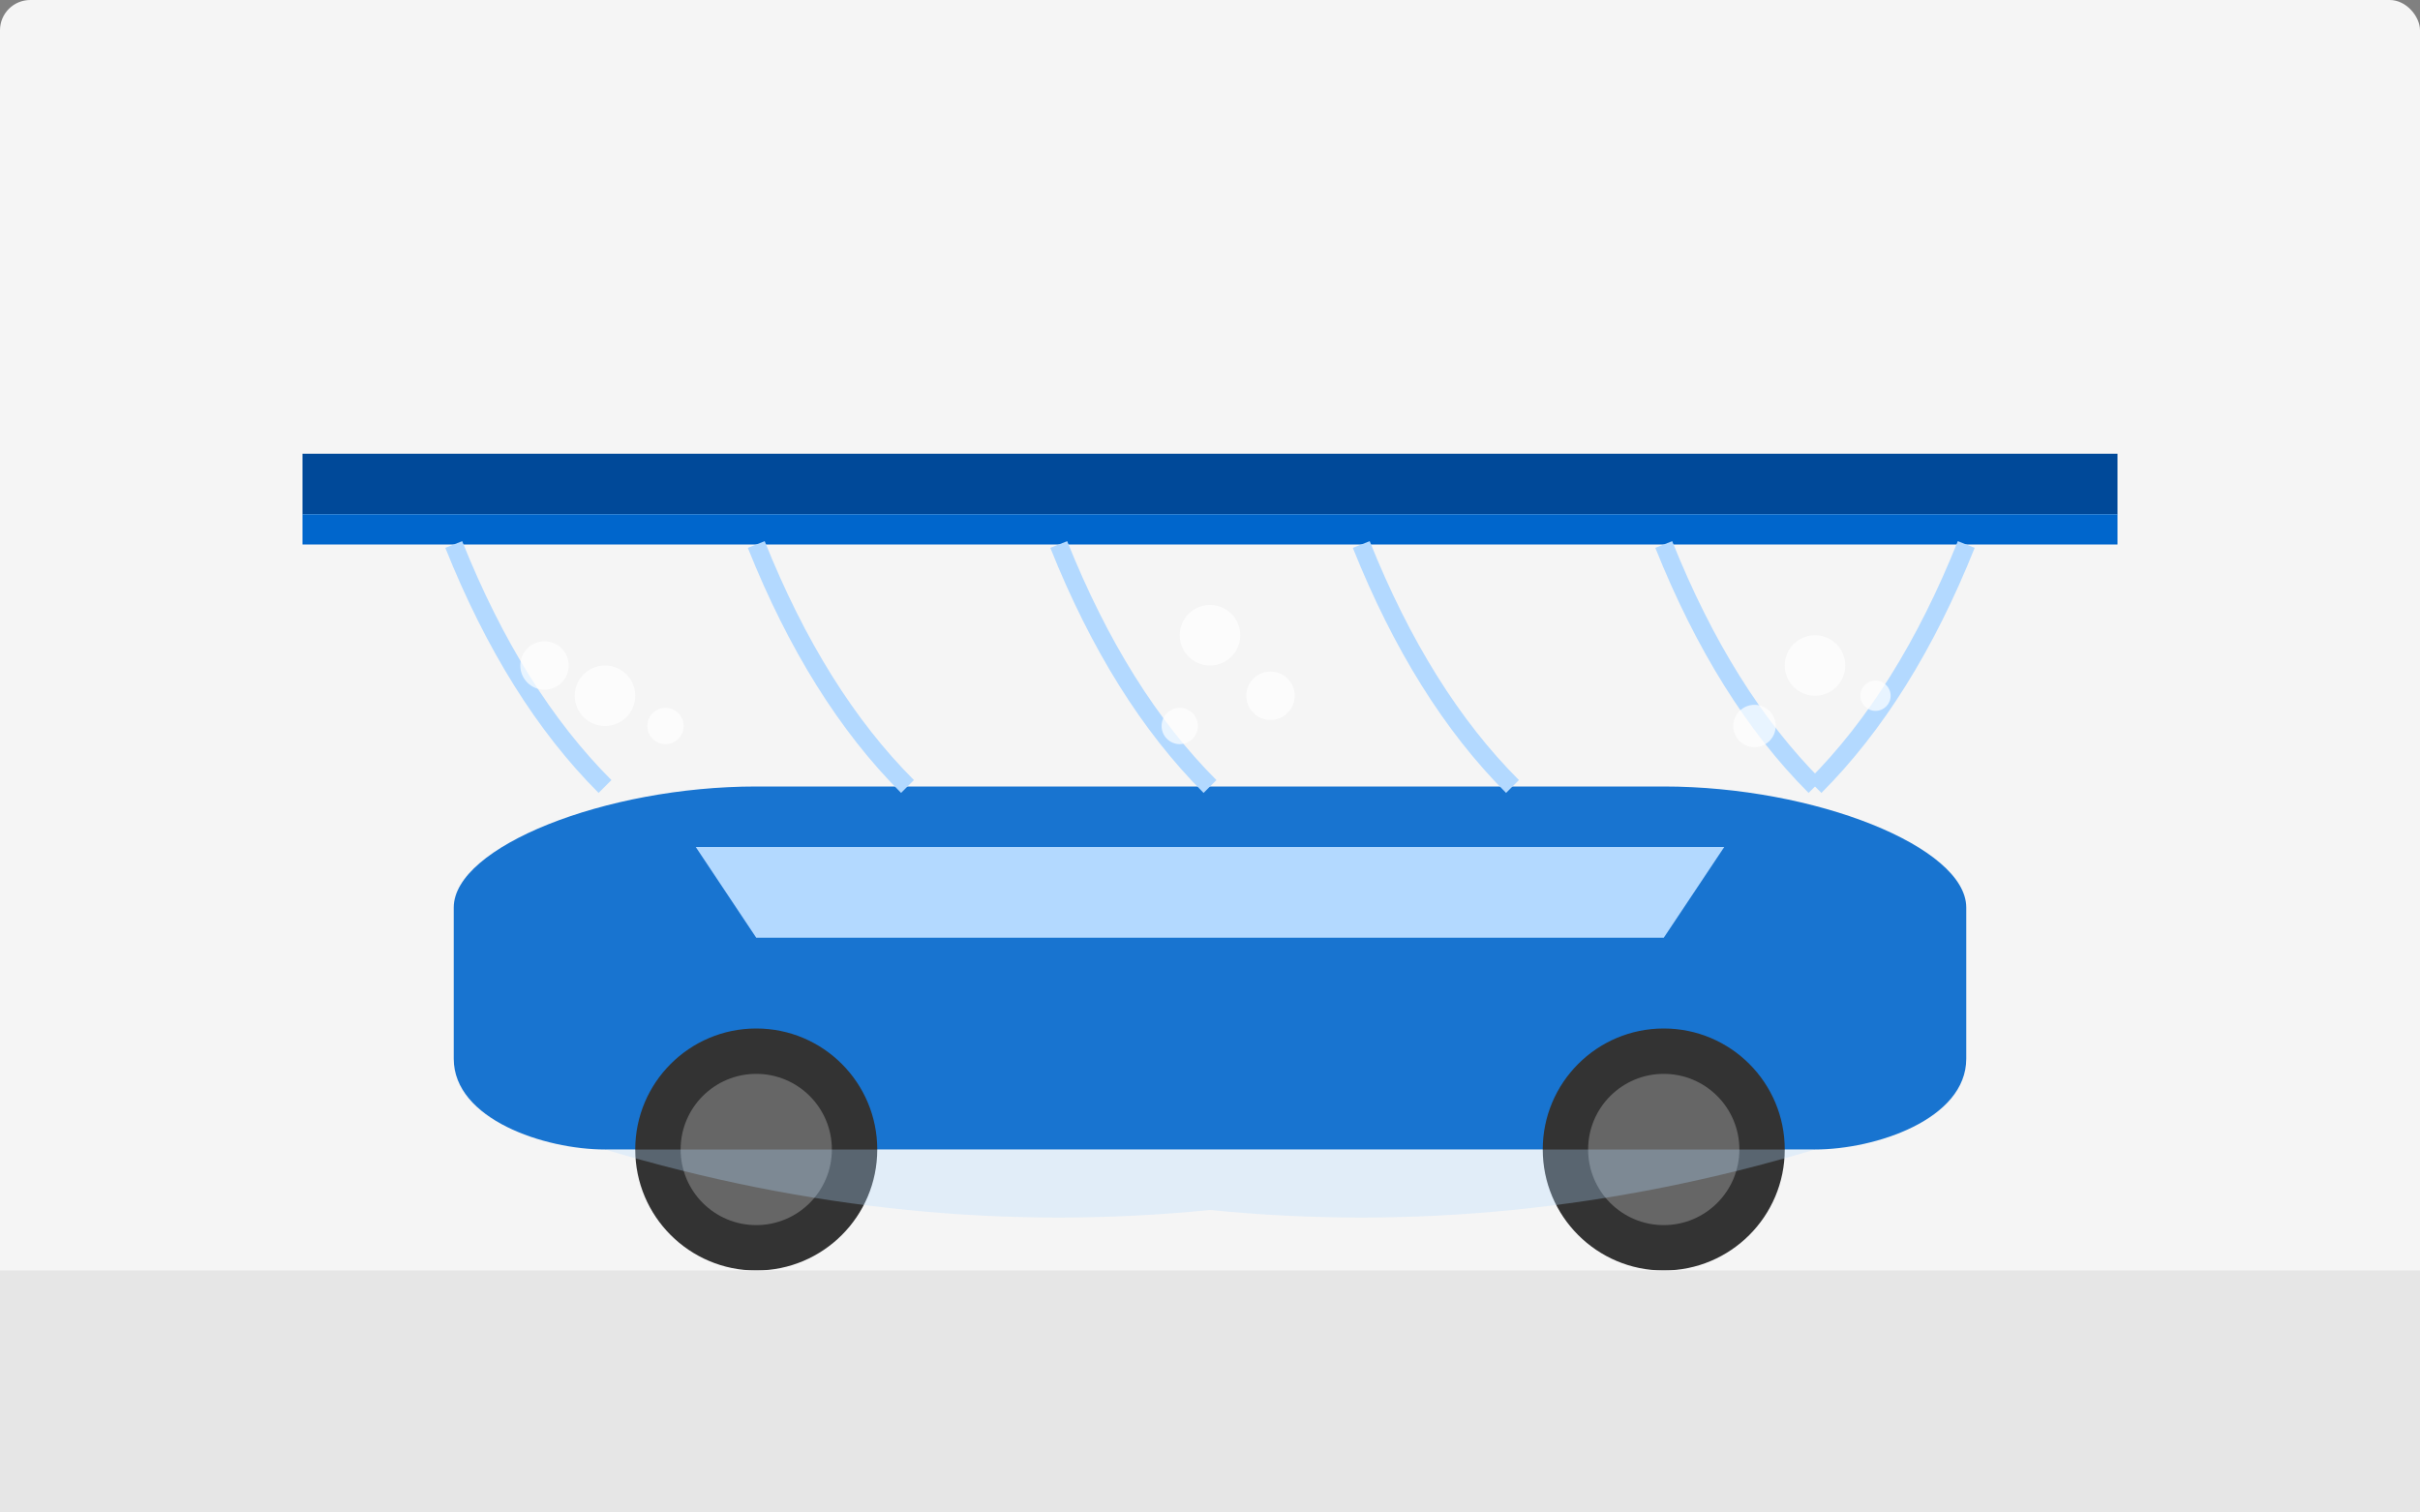
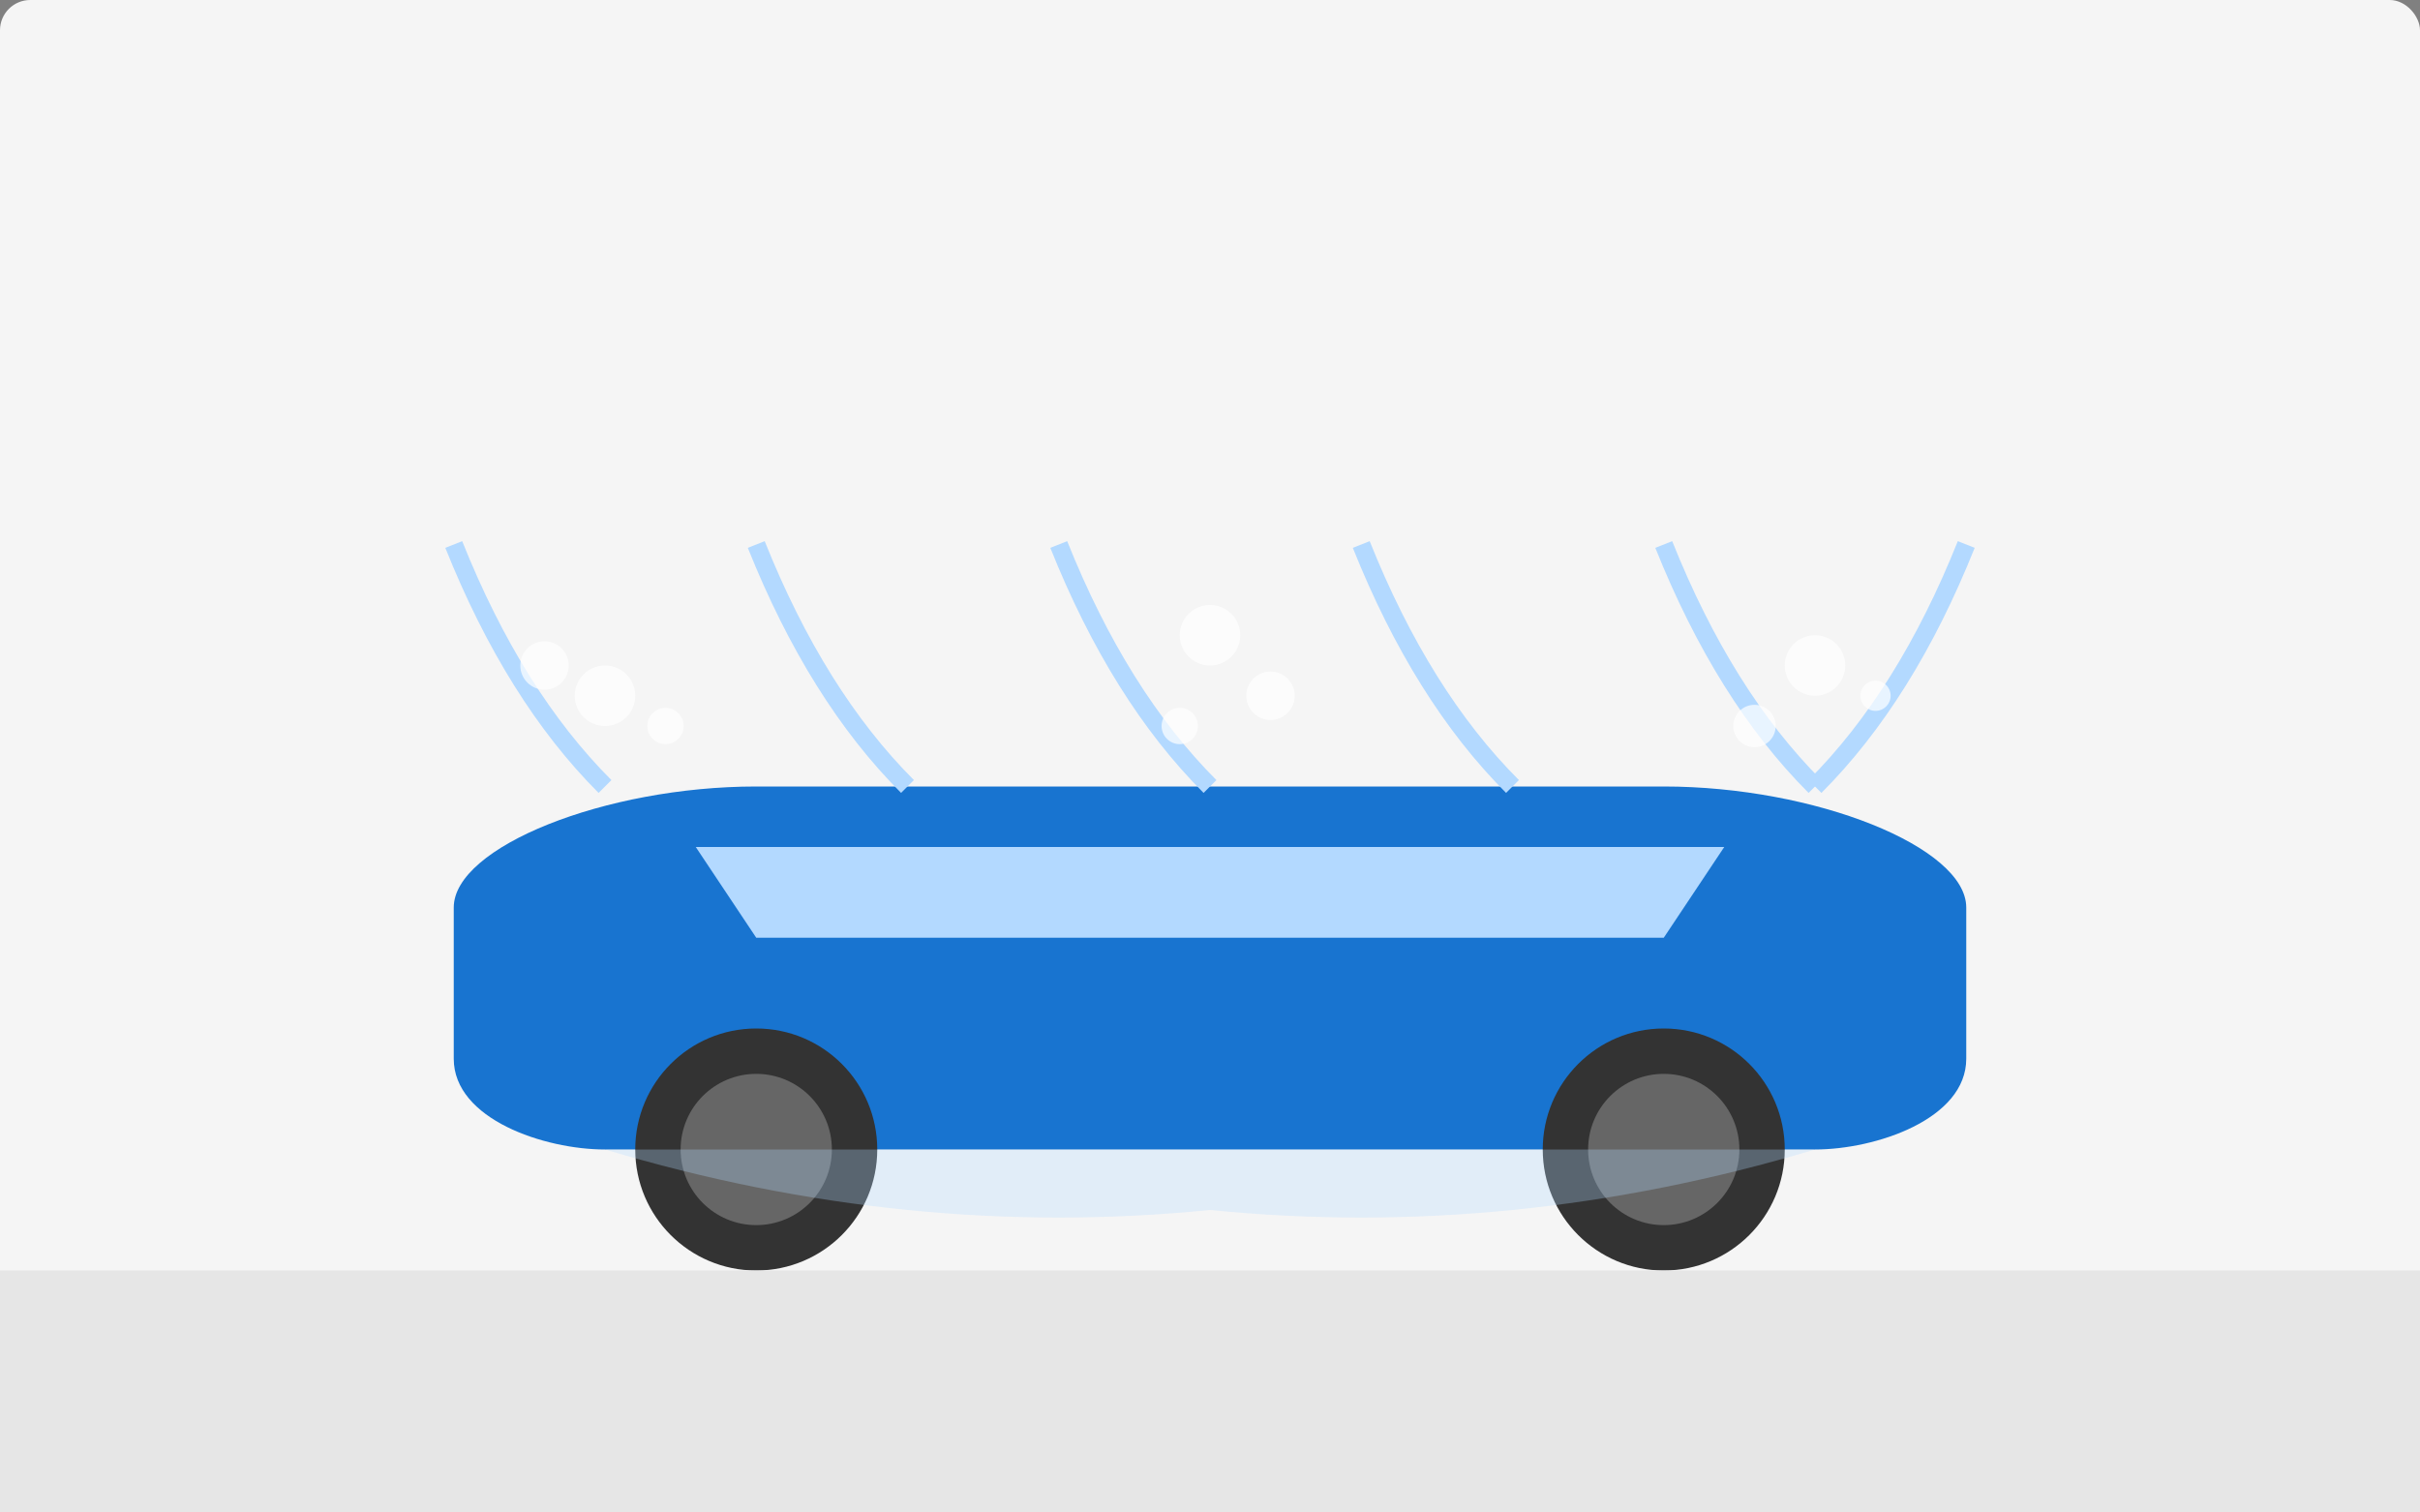
<svg xmlns="http://www.w3.org/2000/svg" viewBox="0 0 800 500" width="800" height="500">
  <rect x="0" y="0" width="800" height="500" fill="#808080" stroke="none" />
  <rect width="800" height="500" fill="#f5f5f5" rx="10" ry="10" />
  <path d="M150,300 C150,280 200,260 250,260 L550,260 C600,260 650,280 650,300 L650,350 C650,370 620,380 600,380 L200,380 C180,380 150,370 150,350 Z" fill="#0066cc" opacity="0.9" />
  <path d="M230,280 L250,310 L550,310 L570,280 Z" fill="#b3d9ff" />
  <circle cx="250" cy="380" r="40" fill="#333" />
  <circle cx="250" cy="380" r="25" fill="#666" />
  <circle cx="550" cy="380" r="40" fill="#333" />
  <circle cx="550" cy="380" r="25" fill="#666" />
-   <rect x="100" y="150" width="600" height="20" fill="#004999" />
-   <rect x="100" y="170" width="600" height="10" fill="#0066cc" />
  <path d="M150,180 Q170,230 200,260" stroke="#b3d9ff" stroke-width="6" fill="none" />
  <path d="M250,180 Q270,230 300,260" stroke="#b3d9ff" stroke-width="6" fill="none" />
  <path d="M350,180 Q370,230 400,260" stroke="#b3d9ff" stroke-width="6" fill="none" />
  <path d="M450,180 Q470,230 500,260" stroke="#b3d9ff" stroke-width="6" fill="none" />
  <path d="M550,180 Q570,230 600,260" stroke="#b3d9ff" stroke-width="6" fill="none" />
  <path d="M650,180 Q630,230 600,260" stroke="#b3d9ff" stroke-width="6" fill="none" />
  <circle cx="200" cy="230" r="10" fill="white" opacity="0.7" />
  <circle cx="220" cy="240" r="6" fill="white" opacity="0.7" />
  <circle cx="180" cy="220" r="8" fill="white" opacity="0.7" />
  <circle cx="400" cy="210" r="10" fill="white" opacity="0.7" />
  <circle cx="420" cy="230" r="8" fill="white" opacity="0.7" />
  <circle cx="390" cy="240" r="6" fill="white" opacity="0.7" />
  <circle cx="600" cy="220" r="10" fill="white" opacity="0.7" />
  <circle cx="580" cy="240" r="7" fill="white" opacity="0.7" />
  <circle cx="620" cy="230" r="5" fill="white" opacity="0.7" />
  <rect x="0" y="420" width="800" height="80" fill="#e6e6e6" />
  <path d="M200,380 Q300,410 400,400 Q500,410 600,380" fill="#b3d9ff" opacity="0.3" />
</svg>